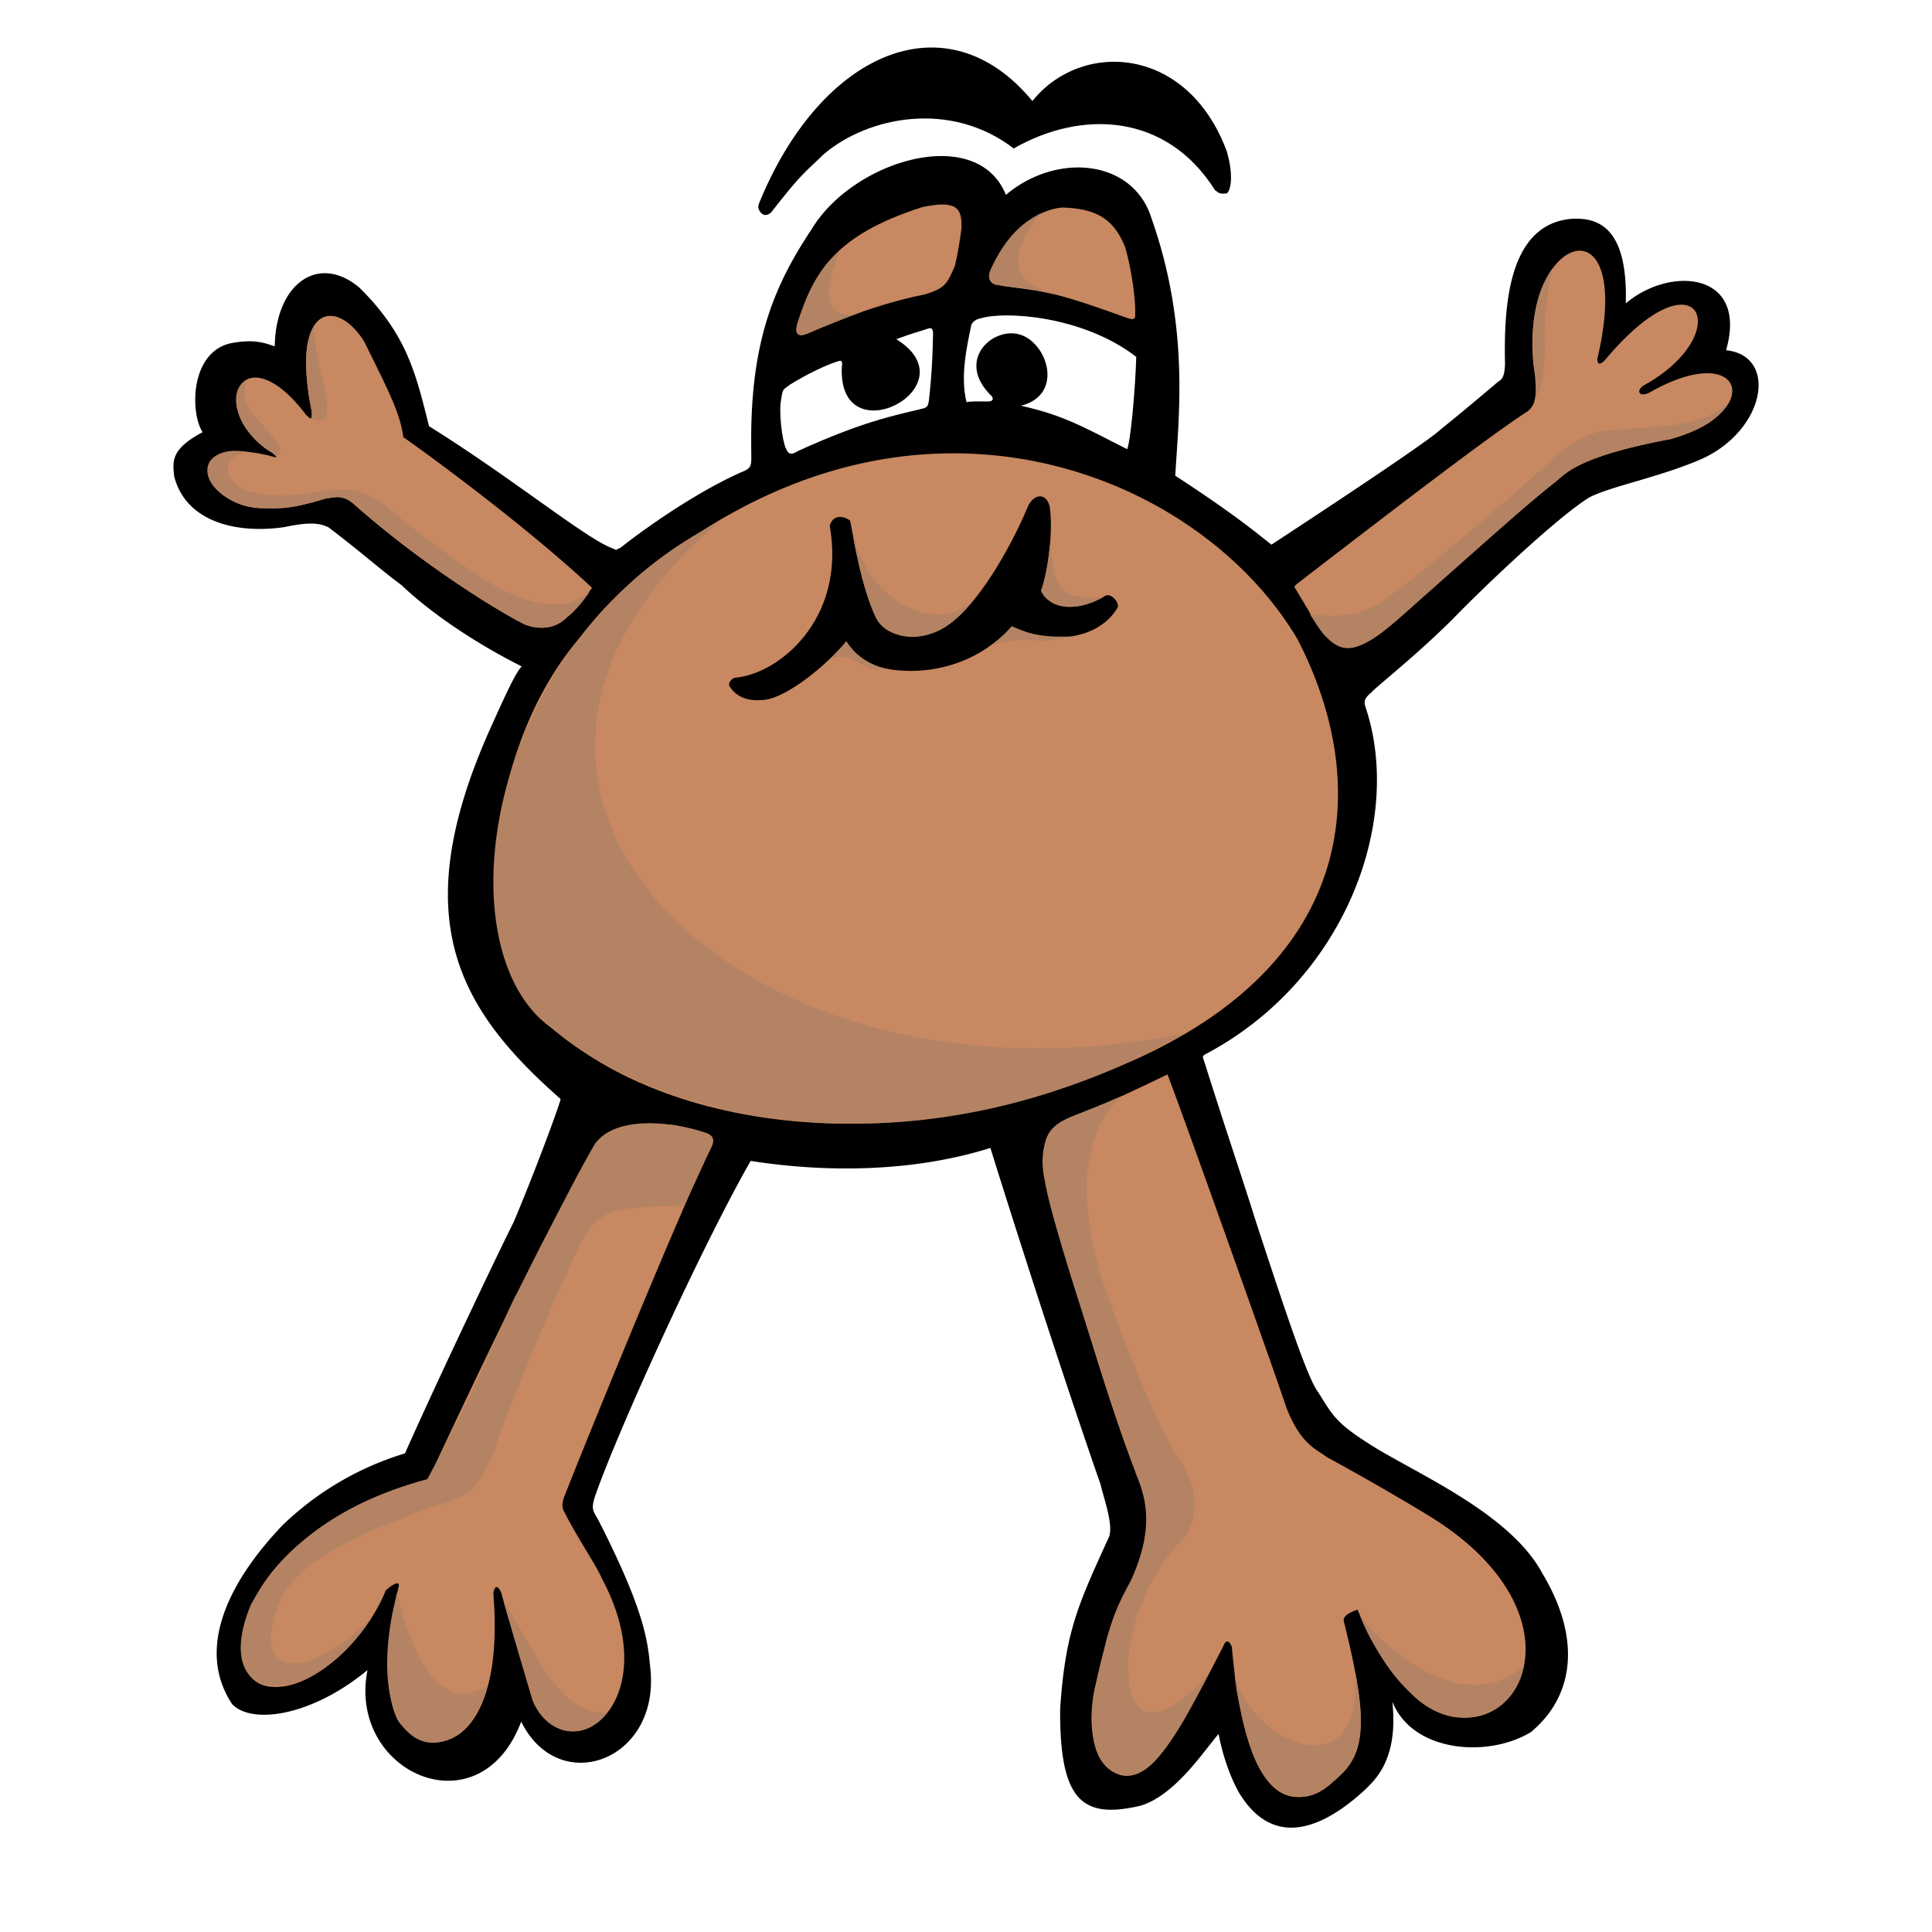
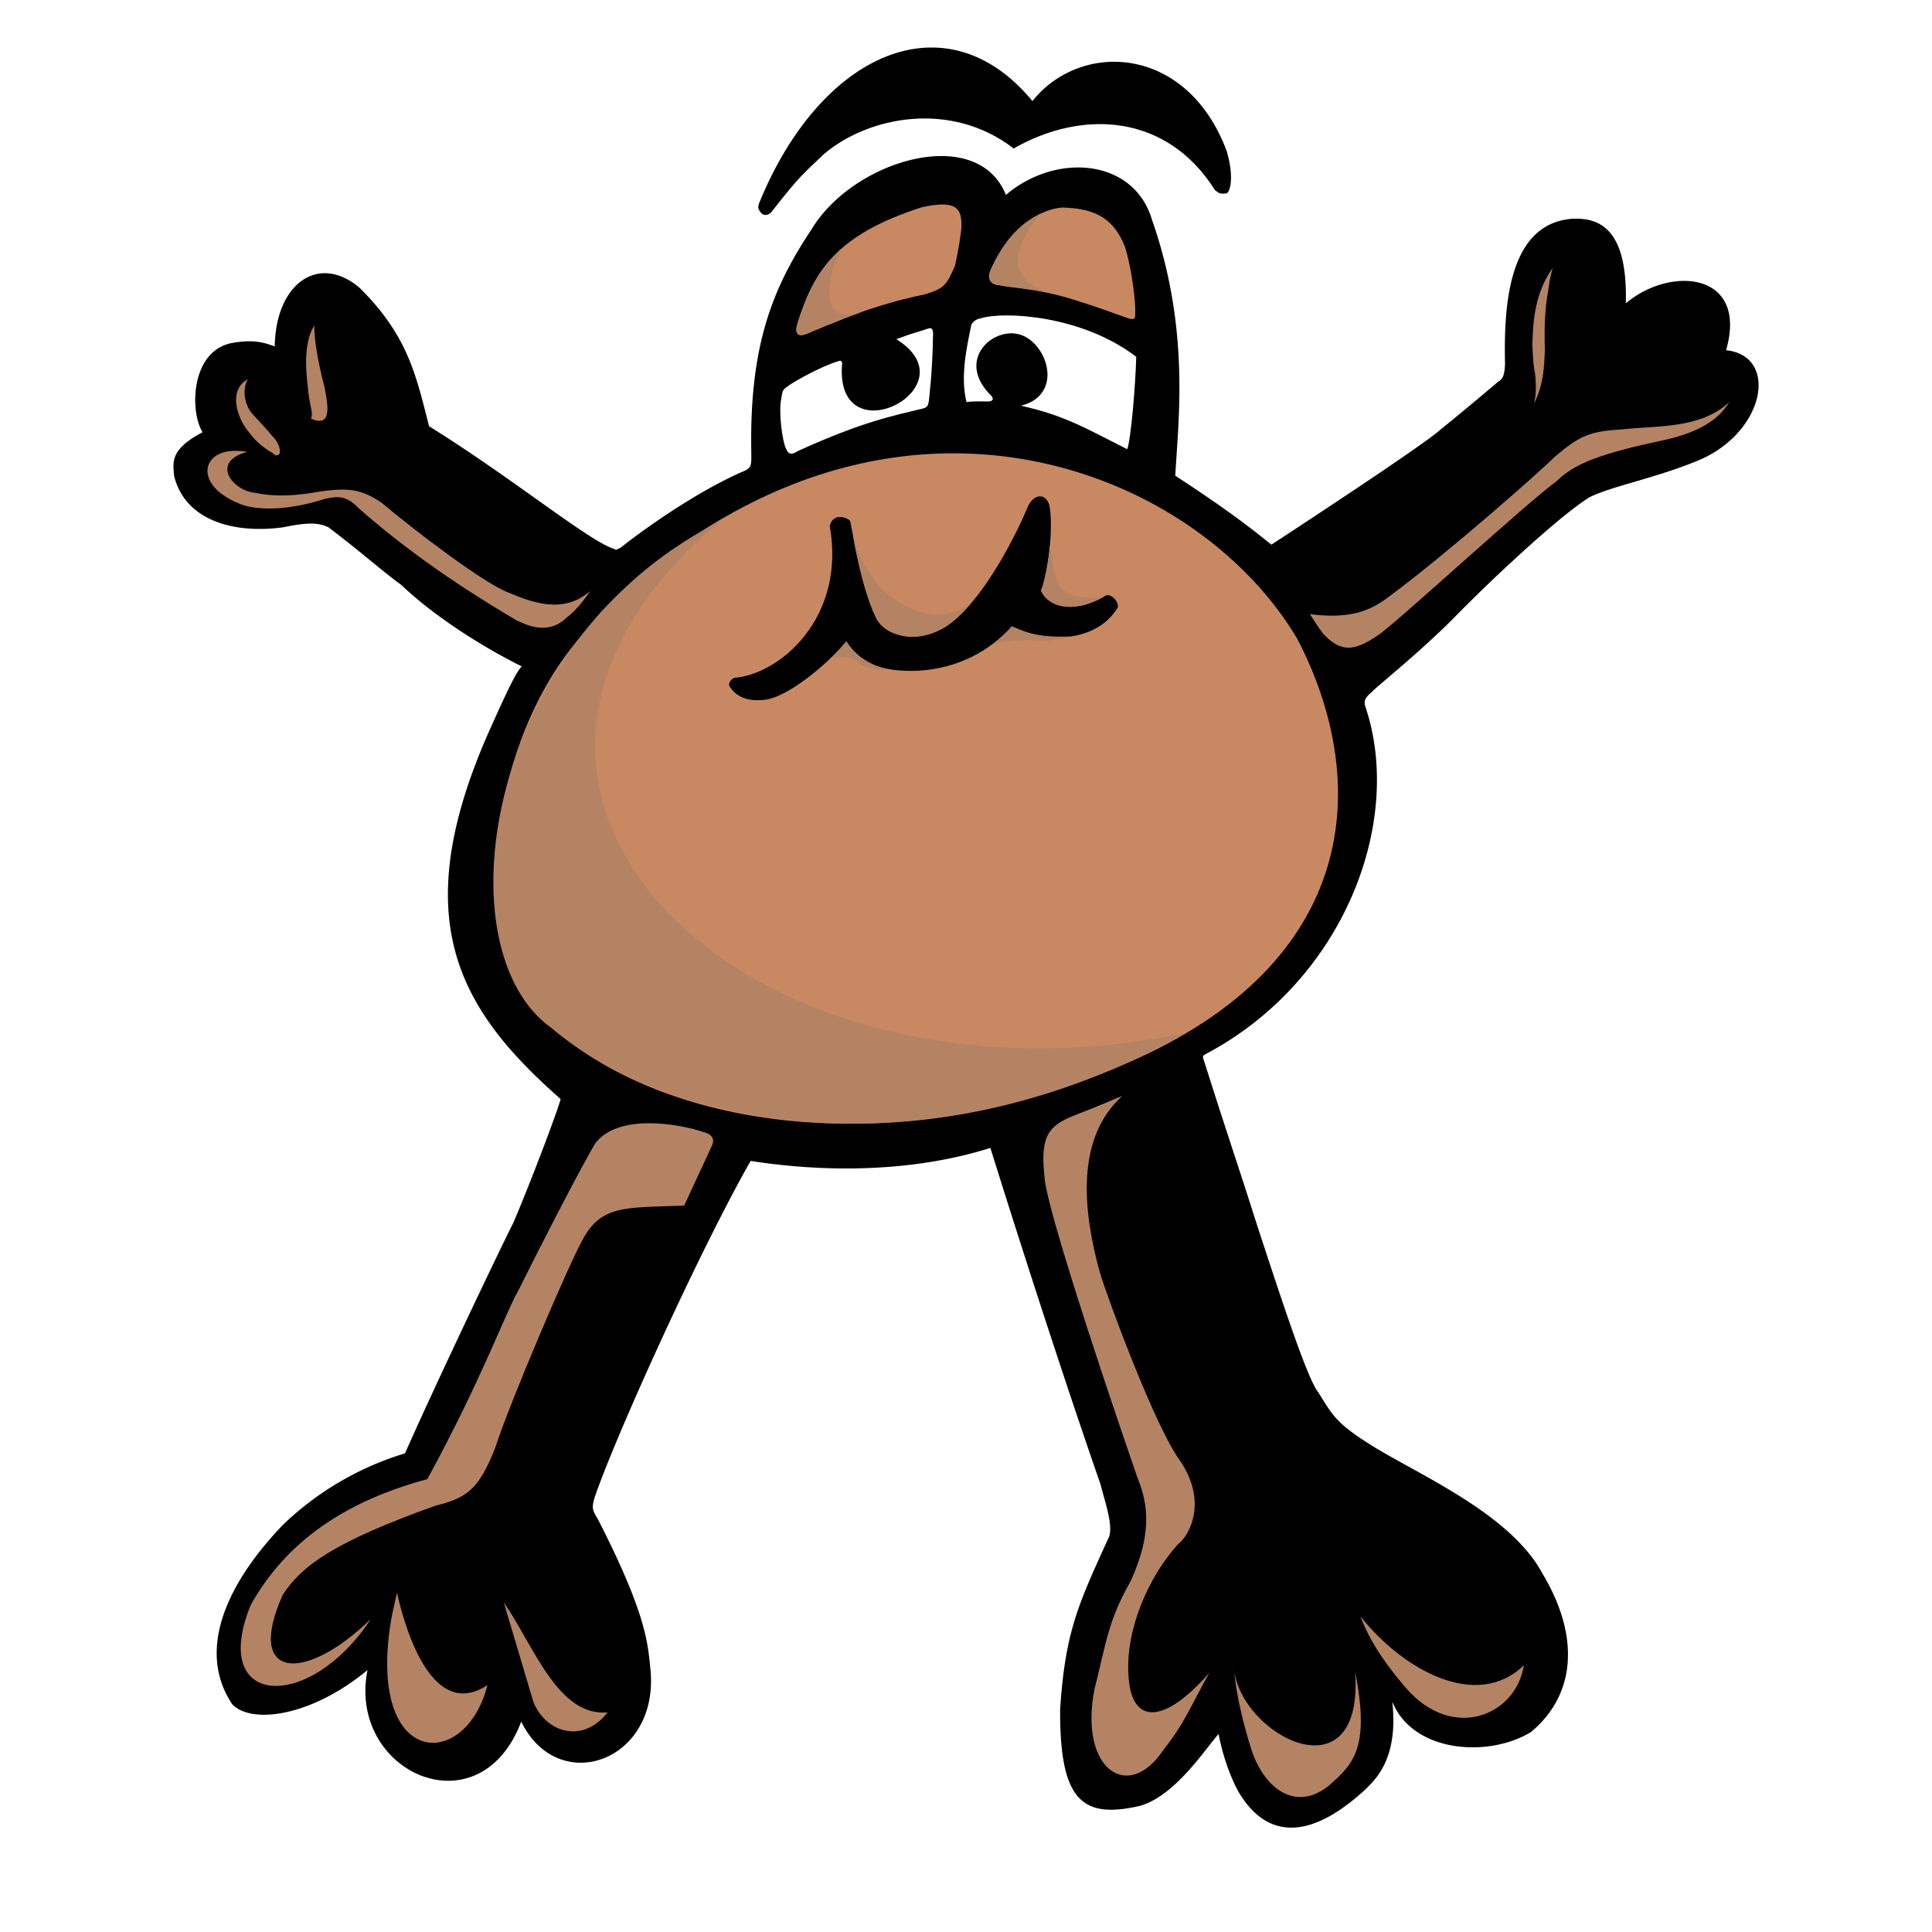
<svg xmlns="http://www.w3.org/2000/svg" width="2500" height="2500" viewBox="0 0 192.756 192.756">
  <g fill-rule="evenodd" clip-rule="evenodd">
    <path fill="#fff" d="M0 0h192.756v192.756H0V0z" />
    <path d="M61.465 54.858c.017-.014.443-.205.461-.22 1.521-1.227 7.012-5.303 12.059-7.535 1.117-.437.971-.679.967-2.328-.142-10.24 2.065-15.966 5.998-21.865 4.162-6.96 16.546-10.6 19.408-3.466 5.047-4.27 12.715-3.592 14.543 2.385 3.877 11.008 2.637 20.229 2.357 25.637 6.781 4.394 9.232 6.657 9.602 6.868 6.594-4.319 15.812-10.434 16.881-11.501 1.723-1.358 5.406-4.477 5.406-4.477.576-.547.922-.346 1.008-1.987-.105-5.274.113-14.013 6.668-14.54 2.9-.158 5.576 1.158 5.383 8.437 4.463-3.785 12.248-3.125 10.004 4.675 5.203.546 3.971 7.941-2.438 10.854-4.297 1.854-9.072 2.717-11.207 3.833-3.008 1.844-10.035 8.441-13.623 12.133-3.639 3.64-8.012 7.069-8.064 7.28-.793.632-.803.961-.645 1.489 3.844 11.439-2.125 27.307-15.895 34.611-.352.193-.379.244-.232.633 2.404 7.615 3.516 10.77 5.215 16.158 3.109 9.51 5.197 15.721 6.207 16.984 1.512 2.424 1.805 3.104 5.539 5.434 4.758 2.91 13.676 6.752 16.828 12.65 3.713 6.188 3.379 12.01-1.135 15.795-4.24 2.609-11.811 2.076-13.848-3.02.631 5.775-1.748 7.812-2.717 8.783-5.436 4.998-9.803 5.047-12.666.146-1.502-2.799-1.975-5.891-1.953-5.705-1.492 1.725-4.355 6.141-7.801 7.16-5.787 1.348-8.055-.461-8.006-9.633.51-7.715 1.795-10.432 4.803-17.031.631-1.117-.467-4.051-.758-5.361-5.355-15.408-11.004-33.605-11.004-33.605-7.958 2.5-16.712 2.422-23.919 1.295-4.983 8.727-13.426 27.311-15.562 33.57-.339 1.104-.194 1.311.334 2.197 4.956 9.693 4.968 12.48 5.247 15.127.776 9.074-9.22 12.568-12.908 5.047-4.173 11.016-17.372 5.047-15.334-5.145-5.532 4.586-11.501 5.461-13.49 3.422-3.421-5.096-.971-11.598 4.998-17.857a30.135 30.135 0 0 1 12.229-7.182c3.421-7.717 10.021-21.496 10.821-23.025 2.038-4.805 4.561-11.598 4.707-12.326-10.142-8.928-15.509-17.93-7.065-36.855 1.602-3.566 2.601-5.726 3.183-6.309-4.221-2.11-8.856-5.119-11.986-8.104-2.475-1.844-3.727-3.062-7.289-5.771-.814-.368-1.64-.61-4.455-.015-5.094.715-9.855-.728-10.947-5.095-.116-1.396-.436-2.648 2.839-4.382-1.256-1.964-1.237-7.933 2.766-8.866 2.384-.475 3.491-.018 4.432.302.097-6.26 4.357-9.293 8.434-5.871 4.804 4.731 5.652 8.67 6.963 13.838 8.128 5.062 15.553 11.128 18.196 12.141l.461.193z" />
    <path d="M75.723 20.307c6.145-15.13 18.715-20.614 27.283-10.224 4.803-6.042 15.416-5.634 19.383 4.993.691 2.329.438 3.931 0 4.222-.797.062-.729-.029-1.164-.321-4.84-7.687-13.285-8.058-20.09-4.164-6.278-4.833-14.503-3.195-18.925.553-1.984 1.929-2.213 1.893-5.27 5.823-.827.728-1.255-.276-1.281-.437-.028-.167.061-.442.064-.445z" />
    <path d="M61.101 59.914c18.439-16.983 37.5-17.085 51.049-11.063 6.986 3.105 13.402 8.319 17.305 14.928 7.346 14.188 6.324 32.251-17.111 42.333-24.457 10.771-49.186 5.969-59.589-5.92-5.435-6.212-4.464-24.653 4.464-35.813 1.941-2.427 2.872-3.535 3.882-4.465zM79.572 32.254c1.634-5.057 3.656-8.79 12.446-11.591 3.345-.7 4.044 0 3.89 2.255-.312 2.412-.652 3.657-.652 3.657-.778 1.711-.904 2.178-3.004 2.8-5.523 1.089-10.969 3.579-11.279 3.734-1.323.623-1.773.294-1.401-.855zM98.863 26.887c1.789-3.928 4.59-5.951 7.078-6.184 3.189.077 5.135.973 6.301 3.928.701 2.256 1.09 5.64 1.012 6.651.078.7-.311.622-.934.389-6.223-2.256-7.389-2.372-8.867-2.683-3.268-.467-3.268-.39-3.734-.545-.621.038-1.401-.428-.856-1.556z" fill="#c88861" />
    <path d="M78.417 44.759c-.375-.75-.757-3.698-.465-5.008.145-1.019.218-.873.874-1.382 1.747-1.092 3.785-2.038 4.804-2.329.364-.146.437.072.364.509-.51 9.099 13.074 2.024 5.43-2.707 1.578-.603 2.287-.749 3.08-1.03.312-.115.584-.146.588.462-.072 4.222-.395 6.318-.407 6.638-.072.285-.009.671-.539.83-2.984.728-6.06 1.303-12.52 4.251-.856.546-1.015.153-1.209-.234zM97.859 31.759c2.293-.728 10.117-.306 15.504 3.843-.072 2.839-.539 8.342-.902 9.215-4.441-2.257-6.377-3.392-10.598-4.338 4.367-1.092 2.627-6.405-.219-7.133-2.723-.696-6.333 2.693-2.693 6.187.291.437-.146.524-.363.524-.988-.027-2.01-.004-2.155.069-.655-2.548.043-5.616.48-7.727.29-.581.946-.64.946-.64z" fill="#fff" />
-     <path d="M56.285 61.83c-.91.825-2.503 1.052-3.919.491-3.727-1.91-10.669-6.401-17.178-12.112-1.067-.873-1.747-.582-2.62-.485-2.038.437-3.009 1.166-6.6.97-5.726-.194-8.541-7.473.873-5.24.971.291.874.194.292-.291-6.697-4.174-3.01-12.229 3.396-3.785.582.582.582.485.582-.292-2.184-10.579 2.377-11.549 5.241-6.988 2.232 4.562 3.591 7.085 3.882 9.511 3.591 2.523 12.722 9.311 18.837 15.037-1.165 1.553-2.103 2.559-2.103 2.559l-.683.625zM129.412 58.24c8.152-6.26 18.889-14.558 22.965-17.178 1.213-.96.793-2.433.793-3.452-2.285-13.981 10.162-18.676 6.195-1.789.02.221.02.809.729.146 9.463-11.354 13.283-2.656 3.896 2.486-.744.49-.531 1.195.504.753 9.465-5.459 11.795 1.893 2.15 4.623-5.678 1.019-9.316 2.329-10.918 3.785-11.502 9.317-15.504 14.012-18.779 16.13-2.221 1.339-3.604 1.485-5.568-1.427-1.457-2.475-2.258-3.785-2.258-3.785l.291-.292zM70.838 114.74c-3.162 6.318-14.19 33.551-14.361 34.148-.683 1.535-.256 1.705.085 2.473 1.621 2.988 2.901 4.779 3.498 6.145 6.61 12.391-3.29 19.707-6.906 12.199a868.21 868.21 0 0 1-3.161-10.834c-.512-1.109-.768-.172-.768.17 1.25 15.66-6.612 16.971-9.523 12.604-1.428-2.74-1.165-7.789.053-13.287.239-.762-.683-.256-1.28.342-1.867 4.756-7.398 10.215-11.688 9.557-5.536-.797-3.717-15.209 15.869-20.646.256-.344.427-.77.427-.77s9.465-20.33 12.963-26.387c.525-1.287 2.889-5.73 3.617-6.629 1.479-1.746 4.961-1.758 5.611-1.719 1.758.143 1.879-.051 4.979.951 1.152.209.988.879.585 1.683zM116.48 107.193c1.895 4.949 11.367 31.623 11.805 33.08 1.455 3.93 3.201 4.367 4.076 5.094 5.094 2.766 10.48 5.969 11.5 6.697 19.07 12.957.758 31.242-8.414 8.531-1.311.438-1.502.895-1.34 1.309 3.057 12.143 1.748 14.18-2.766 16.945-3.93 1.748-7.279-1.455-8.443-14.557-.438-1.02-.758-.287-.873 0-4.367 8.443-6.988 13.539-10.191 12.811-6.404-1.893-.291-17.324 1.166-19.652 2.037-4.805 1.6-8.008.436-10.191-3.93-10.045-9.1-29.119-9.246-29.701-.844-4.58 1.688-5.746 3.053-6.229 3.202-1.164 9.237-4.137 9.237-4.137z" fill="#c88861" />
    <path d="M73.284 67.621c4.347-.309 11.163-5.826 9.498-15.169.432-1.48 1.912-.678 2.035-.493.555 2.714 1.049 6.167 2.405 9.25.802 2.559 4.631 2.976 7.215 1.264 3.886-2.651 7.276-9.866 8.14-11.993.678-1.357 1.912-1.233 2.158.123.4 2.744-.34 7.061-.863 8.325.4 1.265 2.93 2.621 6.443.493.617-.277 1.543.895 1.111 1.326-1.85 2.96-6.352 3.7-10.482 1.758-4.934 5.426-11.687 4.625-13.475 3.947-1.912-.802-2.652-1.85-3.022-2.467-1.727 2.127-6.043 5.827-8.447 5.858-2.282.185-3.016-1.093-3.207-1.357-.228-.402.353-.856.491-.865z" />
    <path d="M85.122 53.347c1.753 7.601 9.566 10.046 12.289 6.098-3.876 5.624-9.216 4.915-10.452 1.18-.892-2.22-1.695-6.143-1.79-6.852l-.047-.426zM104.744 54.426c.584 2.912.029 5.721 5.344 5.139-2.369 1.325-5.156 1.513-6.23-.64.518-1.325.834-3.701.844-4.178l.042-.321zM106.785 63.51c-2.34.561-2.9.421-3.742.374-.842-.046-3.508 0-4.396.655 1.309-.841 2.012-1.683 2.291-2.058.982.375 2.105 1.123 5.52 1.029h.327zM82.945 65.628c1.461-.073 1.339-.292 2.649.436 1.31.874 2.038.728 3.203.728-2.166-.392-3.349-1.339-4.367-2.795-.884 1.079-1.57 1.635-1.485 1.631zM103.863 21.263c-2.475 2.985-4.221 6.843 1.602 8.153-2.953-.667-4.781-.778-5.459-.917-1.301-.093-1.693-.702-.945-2.067 1.564-3.276 3.488-4.458 4.385-4.924l.417-.245zM84.009 24.739c-1.612 2.893-2.56 8.19 2.457 6.194-2.636.973-6.015 2.38-6.015 2.38-.921.41-1.177-.128-.87-1.152.844-2.509 1.485-4.121 3.151-6.143.59-.614 1.277-1.279 1.277-1.279z" fill="#b48363" />
    <path d="M72.238 51.636c-32.609 27.077 1.964 60.481 45.93 51.456-25.623 14.557-51.536 9.348-63.181-.553-10.773-7.686-6.842-37.24 15.14-49.612l2.111-1.291zM68.261 120.285c-5.768.223-8.208-.111-10.094 3.328-1.442 2.551-7.431 16.637-8.762 20.852-1.664 4.215-2.884 4.992-5.99 5.768-10.204 3.66-13.31 5.99-15.196 8.873-3.771 8.32 1.997 8.984 8.763 2.441-6.1 9.316-16.194 8.873-11.955-1.443 3.55-6.322 9.404-10.314 17.612-12.533 5.491-10.094 7.709-16.414 9.04-18.744 5.823-11.646 7.709-14.752 7.709-14.752 2.273-2.994 8.264-1.996 10.87-1.109 1.331.334.776 1.332.776 1.332-1.331 2.882-2.773 5.987-2.773 5.987zM39.604 158.906c.971 4.27 3.688 12.715 9.026 9.219-2.233 8.834-12.326 8.25-9.511-7.035l.485-2.184zM50.27 159.877c3.008 4.367 5.396 11.404 10.345 10.967-2.329 3.057-6.016 2.184-7.375-.971l-2.718-9.123-.252-.873zM123.107 166.477c.689 6.746 13.014 13.053 12.092.291 1.432 7.252-.014 9.053-2.242 11.053-3.41 3.182-6.828.811-8.143-3.387-1.553-4.998-1.648-7.57-1.648-7.57l-.059-.387zM135.83 161.381c4.174 5.24 11.549 9.316 16.207 4.756-.775 5.047-7.143 7.666-11.801 2.232-2.814-3.301-3.727-5.242-4.309-6.6l-.195-.484.098.096zM111.955 109.361c-4.707 4.271-3.881 11.551-2.23 17.566.775 2.621 5.531 15.432 7.957 18.73 2.814 4.076 1.078 7.473-.184 8.443-2.971 3.301-5.203 8.541-4.912 13.006.195 4.561 3.105 5.434 8.057-.195-2.039 3.689-2.428 4.951-4.562 7.668-3.494 5.289-8.443 1.99-6.891-6.018 1.164-4.609 1.359-6.842 3.592-10.771 2.426-5.242 1.553-8.25.66-10.482-4.693-13.59-8.914-26.818-9.201-29.6-.486-4.174.193-5.338 2.912-6.406 3.008-1.164 4.27-1.746 4.27-1.746l.532-.195zM30.986 41.747c2.055.928 1.837-.967 1.354-3.288-.58-2.128-1.063-4.932-.967-5.995-1.152 1.756-.837 4.716-.647 6.285.102 1.245.387 2.127.387 2.514-.02.6-.14.478-.127.484zM27.448 45.415c.877.159.385-1.227-.097-1.708-1.966-2.293-2.204-2.335-2.523-2.911-.517-.946-.582-2.174-.097-2.951-1.955 1.005-1.205 3.813.262 5.474.551.763 1.604 1.582 2.164 1.845l.291.251zM24.658 45.09c-3.688.97-1.48 3.857.776 4.076 2.596.558 5.143.097 6.308-.097 3.203-.485 4.368-.194 6.309 1.068 3.203 2.717 10.457 8.249 12.787 9.025 2.038.85 5.338 2.208 8.036-.194-.679 1.068-1.728 2.232-2.31 2.621-1.941 1.917-4.173.679-5.046.291-6.6-3.881-11.549-7.497-15.722-11.161-1.432-1.553-2.524-1.067-3.299-.97-4.538 1.456-7.183.946-8.153.679-5.216-1.844-4.343-5.726-.485-5.435.387 0 .799.097.799.097zM130.688 61.272c4.463.583 6.404-.582 8.152-1.941 5.24-3.882 14.557-12.034 16.305-13.781 2.523-2.135 3.492-2.523 6.793-2.718 3.299-.388 7.686 0 10.598-2.717-1.059 1.704-2.875 3.036-6.91 3.882-7.191 1.507-8.93 2.688-10.336 4.018-3.252 2.388-16.498 14.616-17.857 15.393-2.281 1.553-3.639 1.747-5.434-.194-.585-.777-1.311-1.942-1.311-1.942zM153.037 40.263c1.018-1.955 1.018-3.832 1.096-5.318-.078-2.502 0-4.145.391-6.335.078-.547.078-.704.391-1.877-2.033 2.816-1.955 6.179-2.033 7.665.078 1.799.156 2.346.234 2.659.156.938.156 2.346 0 2.815l-.079.391z" fill="#b48363" />
  </g>
</svg>